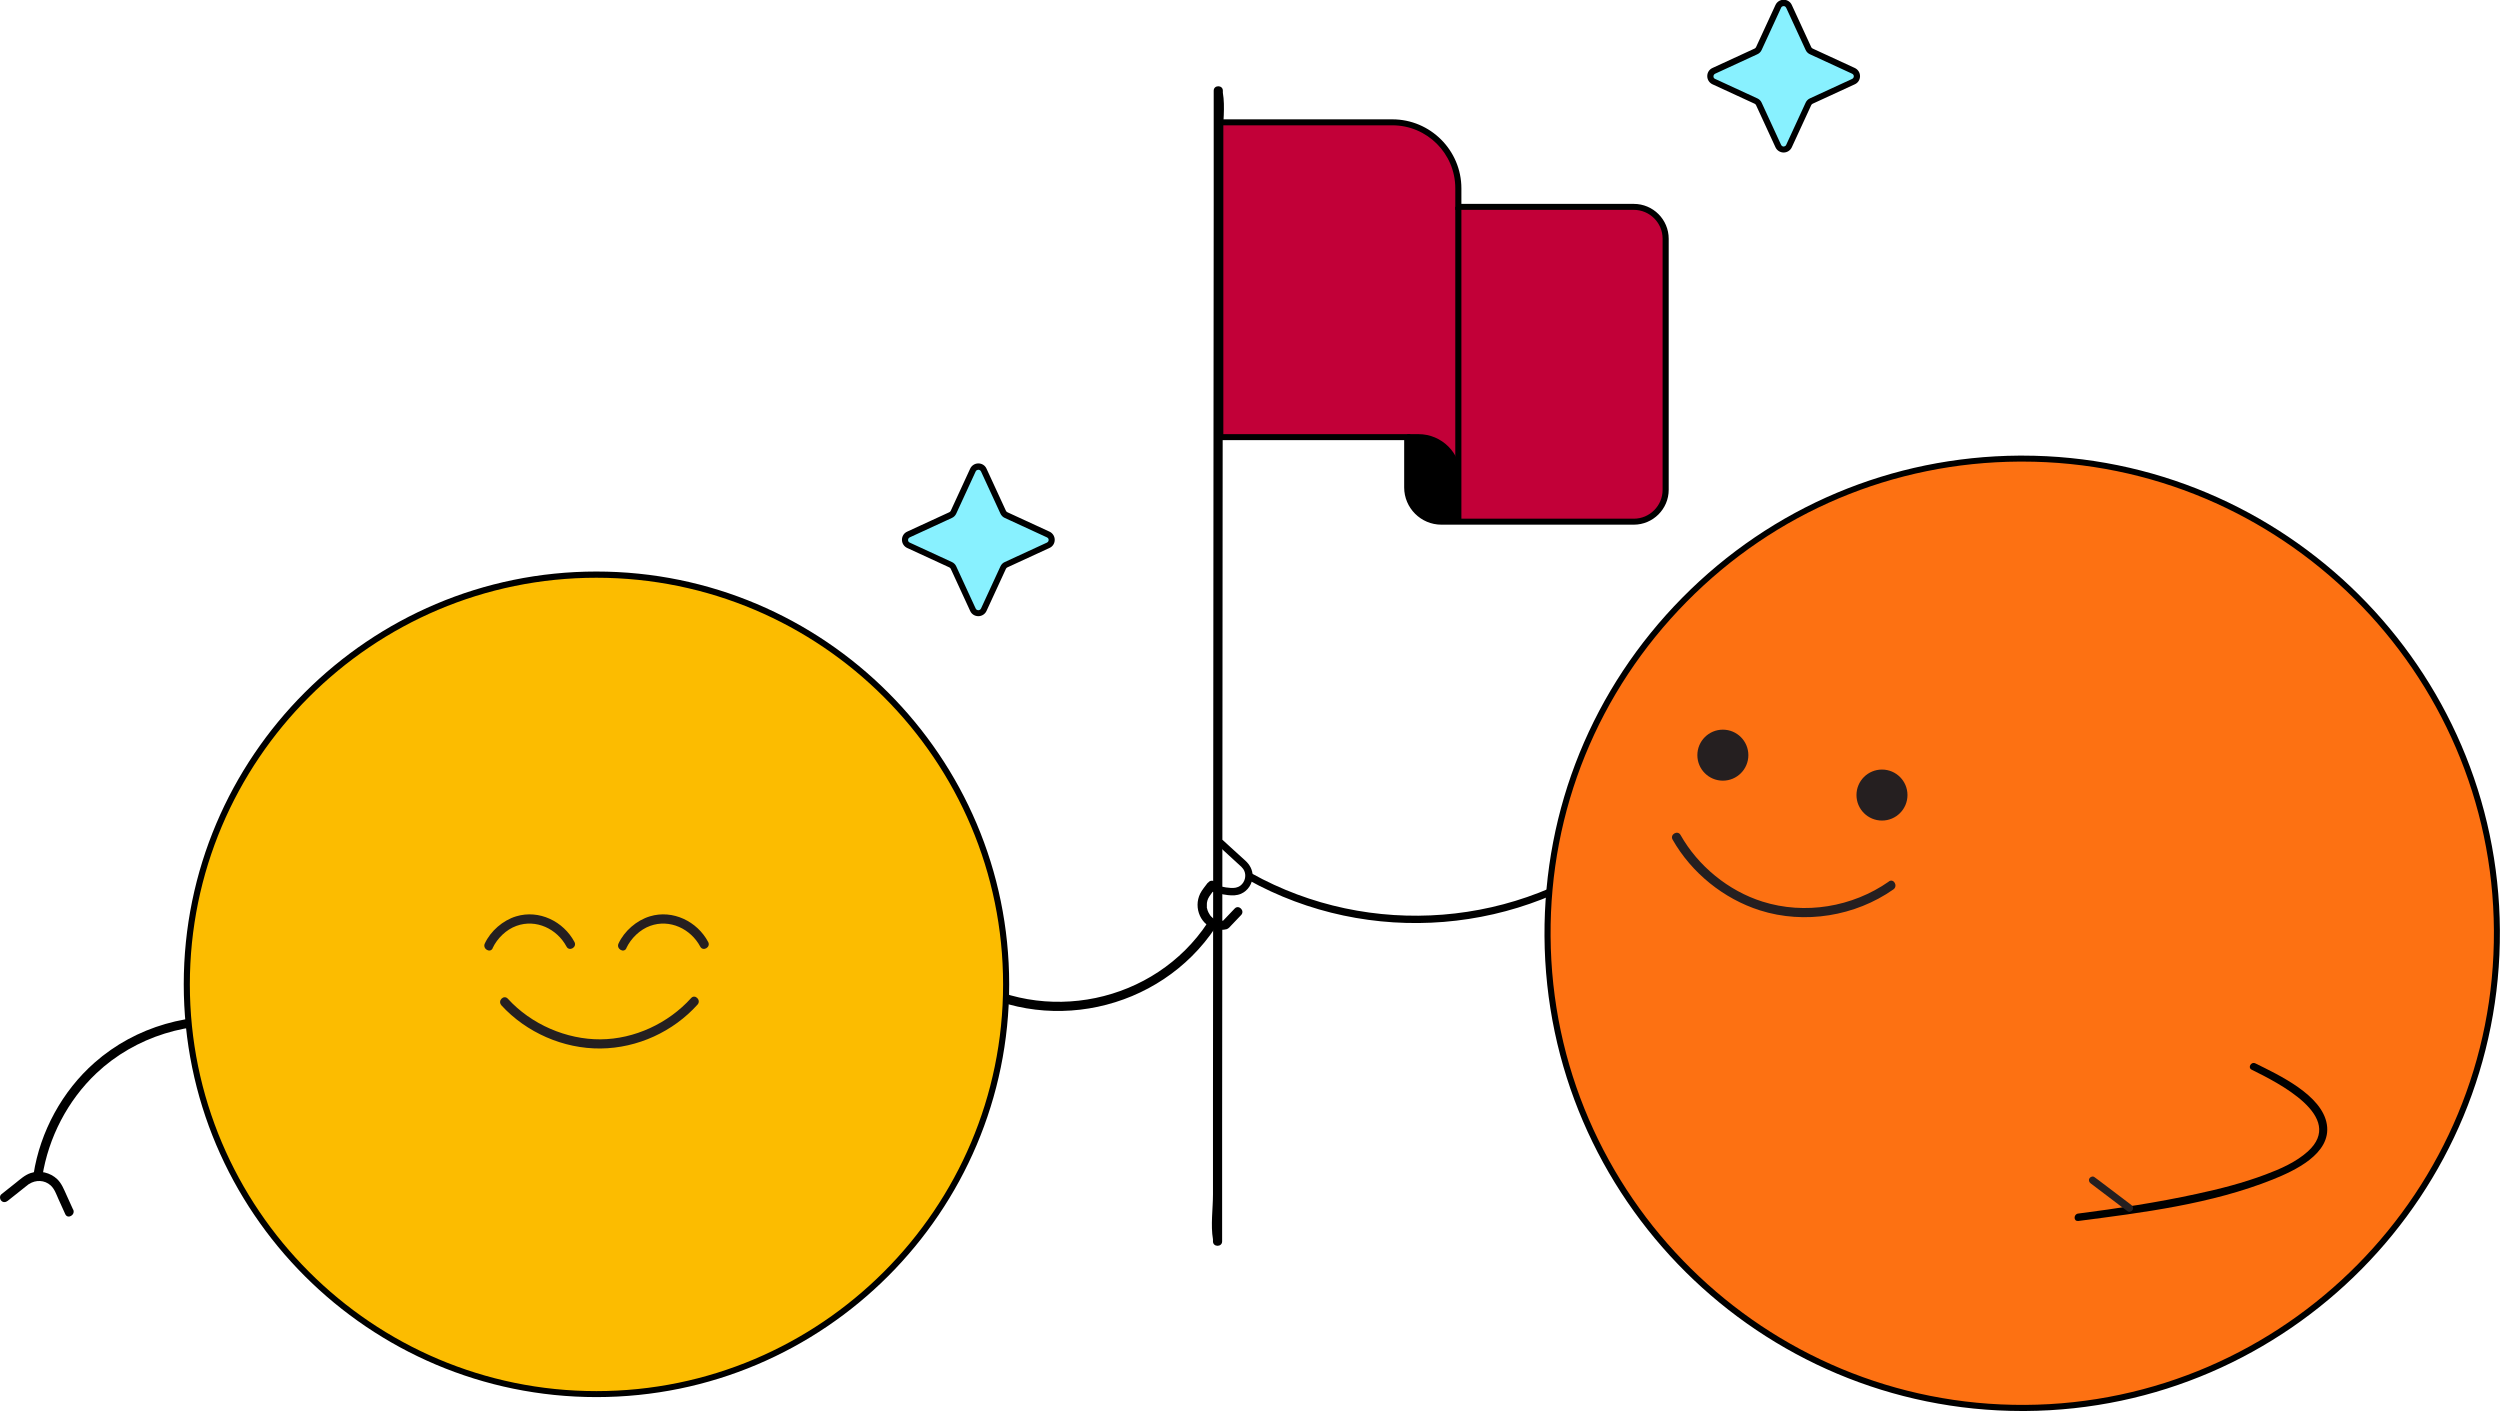
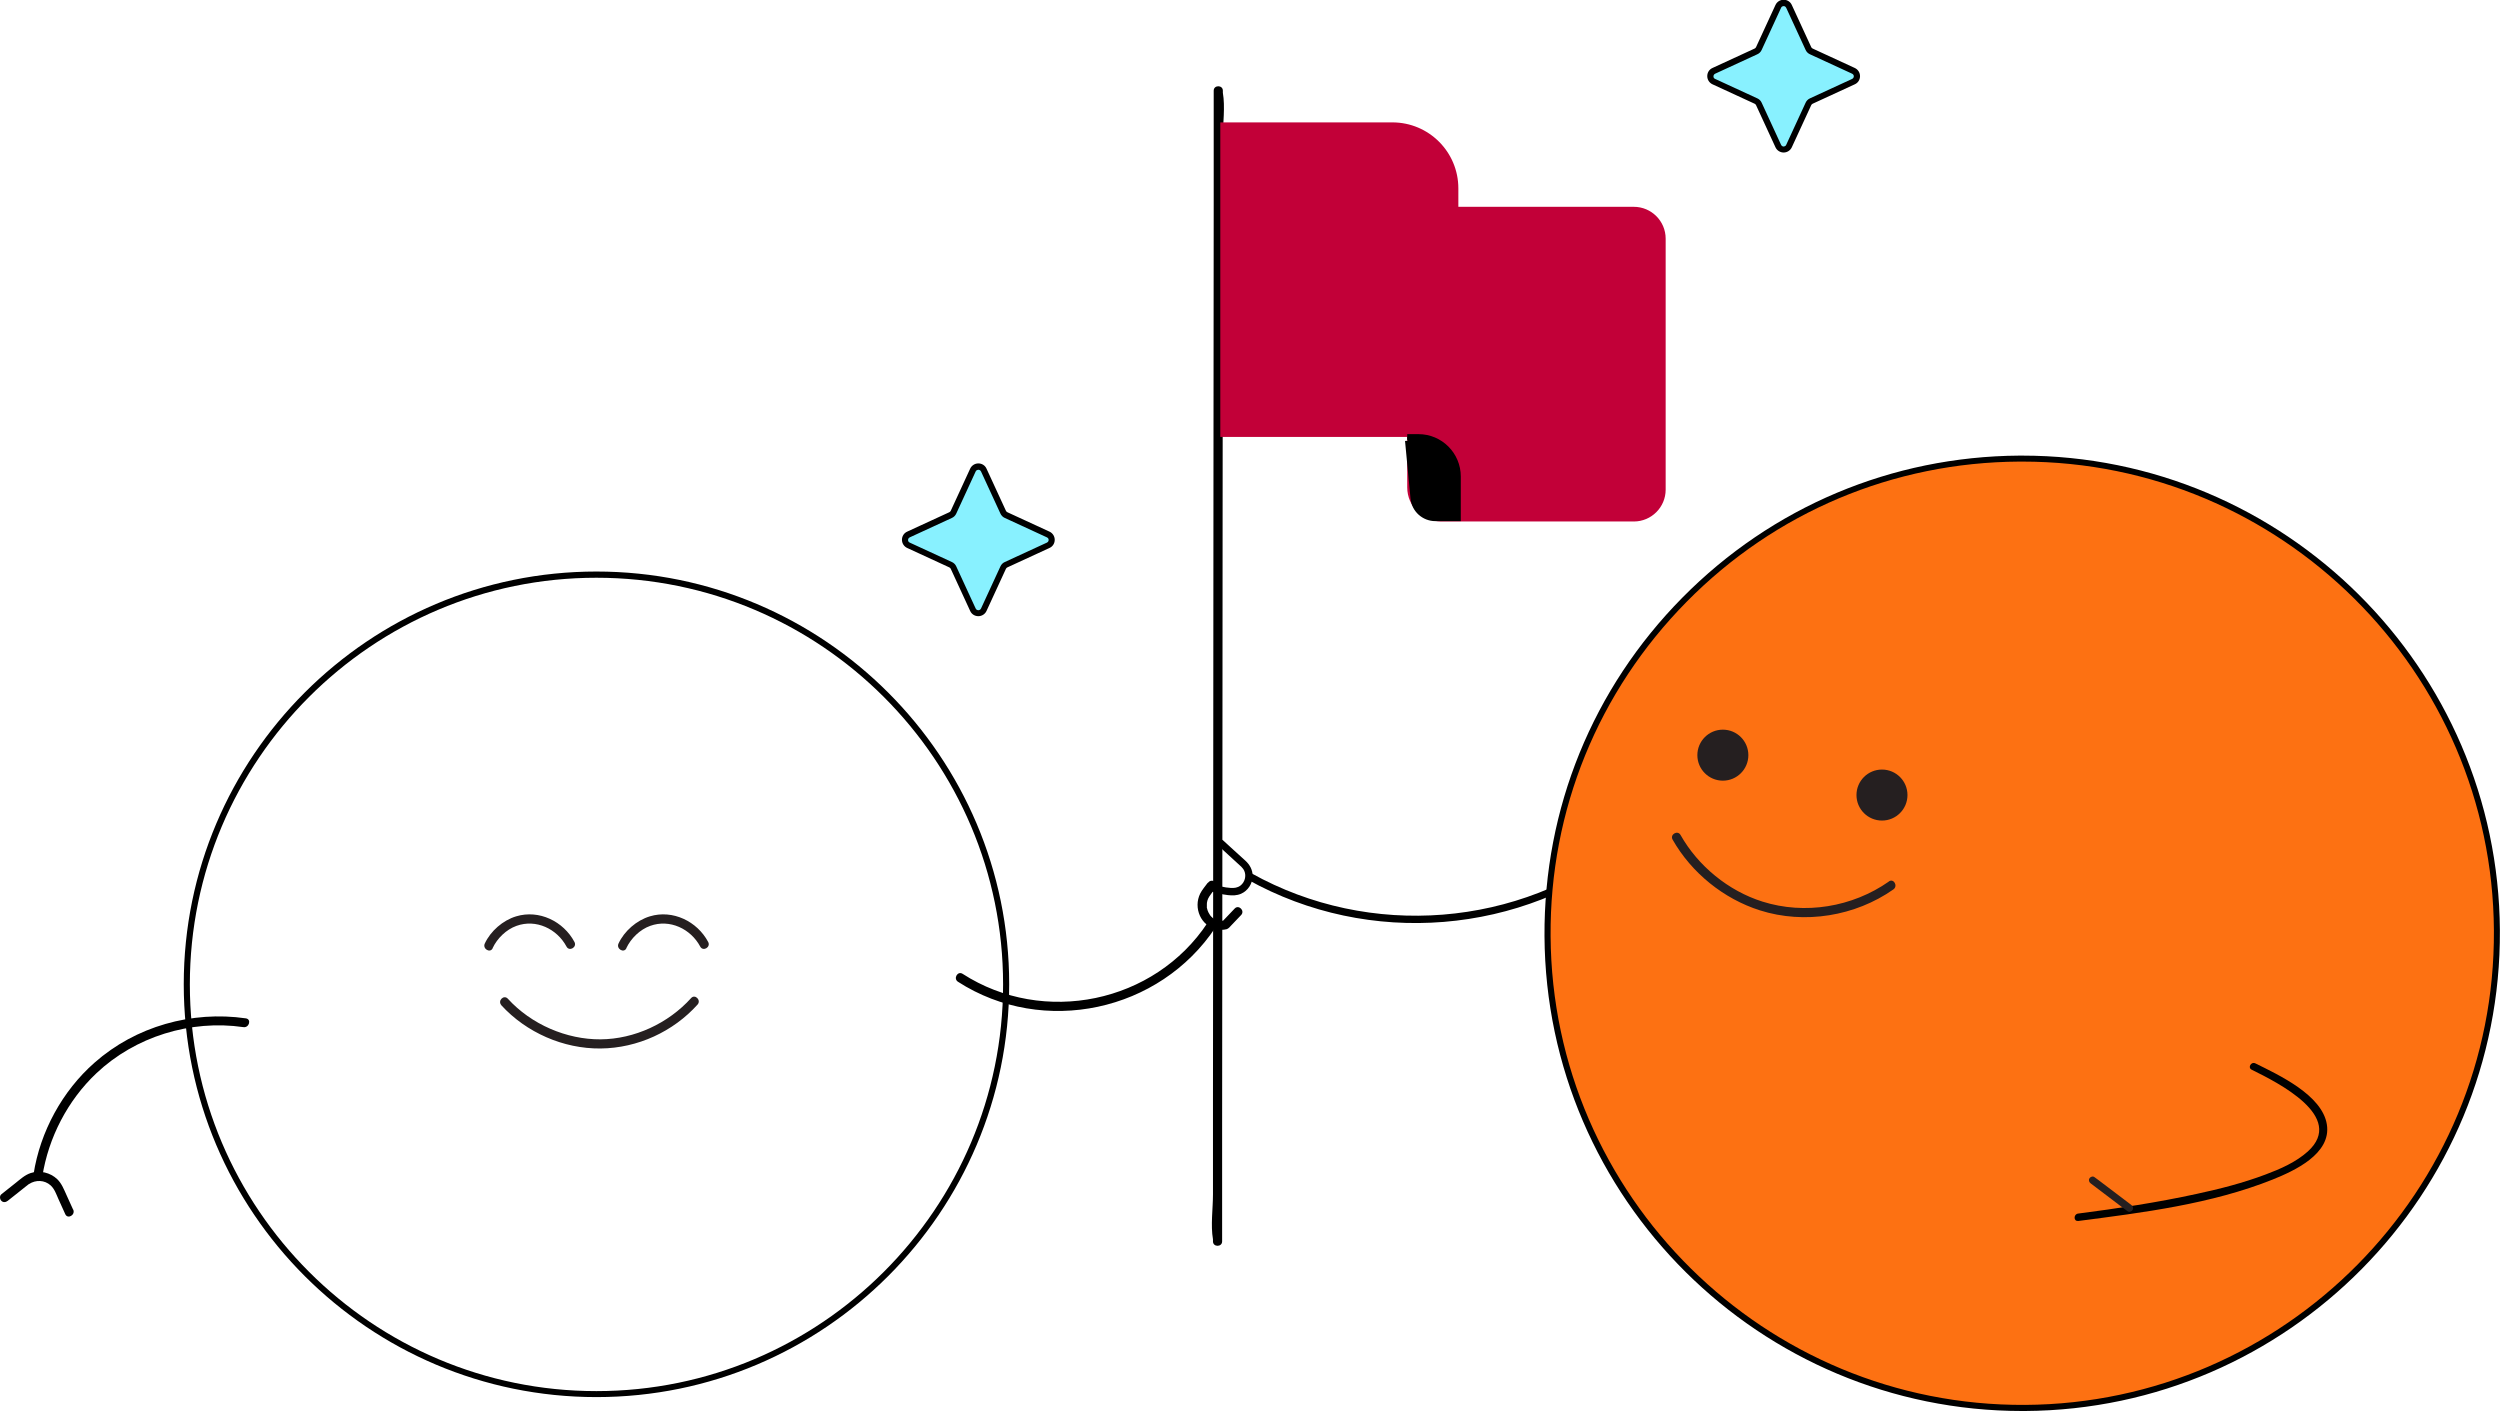
<svg xmlns="http://www.w3.org/2000/svg" width="414" height="234" viewBox="0 0 414 234" fill="none">
  <g clip-path="url(#clip0_2332_52212)">
    <path d="M200.989 15.013V33.966L200.949 79.49L200.908 134.552L200.868 182.157V197.776C200.868 200.14 200.464 202.888 200.868 205.232C200.868 205.333 200.868 205.475 200.868 205.576C200.868 206.546 202.384 206.546 202.384 205.576V186.622L202.424 141.098L202.464 86.037L202.505 38.432V22.813C202.505 20.449 202.909 17.701 202.505 15.357C202.505 15.256 202.505 15.114 202.505 15.013C202.505 14.043 200.989 14.043 200.989 15.013Z" fill="black" />
    <path d="M199.998 152.777C191.208 166.113 172.821 169.912 159.404 161.264C158.576 160.738 157.828 162.052 158.636 162.577C172.78 171.69 192.057 167.528 201.311 153.545C201.857 152.737 200.543 151.969 199.998 152.777Z" fill="black" />
    <path d="M199.999 146.19C199.574 146.776 199.069 147.342 198.746 147.988C198.18 149.16 198.18 150.474 198.706 151.646C199.19 152.717 200.16 153.586 201.292 153.868C201.878 154.01 202.565 154.03 203.151 153.868C203.454 153.767 203.696 153.464 203.898 153.242L205.535 151.525C206.202 150.817 205.131 149.746 204.464 150.454L202.403 152.616L202.747 152.414C202.747 152.414 202.646 152.434 202.605 152.454C202.545 152.454 202.504 152.474 202.444 152.474C202.282 152.474 202.1 152.474 201.938 152.474C201.938 152.474 201.817 152.474 201.898 152.474C201.979 152.474 201.837 152.474 201.817 152.474C201.736 152.474 201.676 152.434 201.595 152.414C201.514 152.393 201.454 152.373 201.393 152.353C201.332 152.333 201.292 152.292 201.231 152.272C200.908 152.111 200.827 152.03 200.585 151.787C200.544 151.727 200.484 151.686 200.443 151.626C200.423 151.605 200.403 151.565 200.383 151.545C200.282 151.403 200.201 151.262 200.12 151.1C200.019 150.898 199.918 150.635 199.857 150.312C199.857 150.312 199.837 150.151 199.857 150.231C199.857 150.312 199.857 150.191 199.857 150.191C199.857 150.11 199.857 150.049 199.857 149.969C199.857 149.888 199.857 149.827 199.857 149.746C199.857 149.706 199.877 149.443 199.857 149.565C199.938 148.979 200.12 148.635 200.463 148.17L201.312 146.978C201.555 146.655 201.373 146.13 201.049 145.948C200.665 145.725 200.261 145.887 200.019 146.21L199.999 146.19Z" fill="black" />
    <path d="M7.011 194.826C8.022 188.38 11.214 182.217 15.963 177.732C22.368 171.67 31.582 168.821 40.311 170.094C41.261 170.235 41.685 168.78 40.715 168.639C31.784 167.346 22.449 169.973 15.659 175.974C10.325 180.662 6.648 187.41 5.557 194.442C5.415 195.392 6.87 195.816 7.011 194.846V194.826Z" fill="black" />
    <path d="M12.103 200.302L11.012 197.897C10.588 196.968 10.224 195.998 9.477 195.27C8.325 194.179 6.587 193.755 5.072 194.26C4.102 194.583 3.354 195.29 2.586 195.897L0.222 197.776C-0.101 198.038 -0.04 198.584 0.222 198.847C0.525 199.17 0.97 199.109 1.293 198.847L3.051 197.453L4.243 196.503C4.364 196.402 4.486 196.321 4.607 196.22C4.748 196.099 4.668 196.159 4.809 196.079C5.92 195.351 7.375 195.392 8.385 196.301C9.032 196.887 9.315 197.756 9.658 198.523L10.81 201.069C11.214 201.958 12.528 201.191 12.124 200.302H12.103Z" fill="black" />
-     <path d="M98.767 230.853C136.24 230.853 166.618 200.475 166.618 163.002C166.618 125.528 136.24 95.15 98.767 95.15C61.293 95.15 30.915 125.528 30.915 163.002C30.915 200.475 61.293 230.853 98.767 230.853Z" fill="#FCBC00" />
    <path d="M98.765 231.359C61.081 231.359 30.429 200.706 30.429 163.002C30.429 125.297 61.081 94.645 98.765 94.645C136.449 94.645 167.122 125.297 167.122 163.002C167.122 200.706 136.47 231.359 98.765 231.359ZM98.765 95.675C61.627 95.675 31.439 125.883 31.439 163.022C31.439 200.161 61.647 230.368 98.765 230.368C135.884 230.368 166.112 200.161 166.112 163.022C166.112 125.883 135.904 95.675 98.765 95.675Z" fill="black" />
    <path d="M81.572 157.021C82.339 155.384 83.835 153.929 85.532 153.323C88.765 152.151 92.24 153.808 93.816 156.758C94.281 157.627 95.594 156.859 95.13 155.99C93.311 152.575 89.27 150.595 85.471 151.747C83.269 152.414 81.248 154.172 80.278 156.253C79.874 157.122 81.167 157.91 81.592 157.021H81.572Z" fill="#251F20" />
    <path d="M103.716 157.021C104.484 155.384 105.979 153.929 107.676 153.323C110.909 152.151 114.385 153.808 115.961 156.758C116.426 157.627 117.739 156.859 117.274 155.99C115.456 152.575 111.415 150.595 107.616 151.747C105.413 152.414 103.393 154.172 102.423 156.253C102.019 157.122 103.312 157.91 103.736 157.021H103.716Z" fill="#251F20" />
    <path d="M83.006 166.457C87.148 170.983 93.291 173.691 99.454 173.63C105.616 173.569 111.496 170.821 115.517 166.356C116.164 165.628 115.093 164.558 114.446 165.285C110.668 169.468 105.071 172.074 99.454 172.115C93.836 172.155 87.977 169.649 84.097 165.386C83.43 164.659 82.359 165.729 83.026 166.457H83.006Z" fill="#251F20" />
    <path d="M269.143 139.644C251.564 153.606 226.831 155.546 207.232 144.614C206.545 144.23 205.938 145.281 206.625 145.665C226.73 156.899 251.988 154.818 270.012 140.512C270.618 140.027 269.769 139.179 269.163 139.664L269.143 139.644Z" fill="black" />
    <path d="M201.735 140.027L204.908 142.937C205.332 143.321 205.837 143.705 206.059 144.23C206.423 145.058 206.14 146.109 205.413 146.655C204.928 147.018 204.382 147.079 203.796 147.039C202.746 146.978 201.735 146.715 200.765 146.352C200.462 146.23 200.099 146.493 200.018 146.776C199.917 147.119 200.139 147.402 200.442 147.524C201.372 147.887 202.342 148.11 203.352 148.231C204.099 148.312 204.807 148.312 205.514 148.009C206.666 147.503 207.413 146.331 207.433 145.099C207.454 144.068 206.969 143.2 206.241 142.533L204.281 140.755L202.584 139.199C202.018 138.673 201.149 139.522 201.735 140.047V140.027Z" fill="black" />
    <path d="M335.341 233.148C378.751 232.883 413.726 197.478 413.461 154.068C413.196 110.659 377.79 75.683 334.381 75.949C290.972 76.214 255.996 111.619 256.261 155.029C256.527 198.438 291.932 233.413 335.341 233.148Z" fill="#FD7112" />
    <path d="M334.874 233.662C291.472 233.662 256.031 198.504 255.768 155.041C255.647 133.905 263.749 114.002 278.601 98.969C293.452 83.936 313.274 75.591 334.389 75.449C334.551 75.449 334.713 75.449 334.874 75.449C378.277 75.449 413.718 110.608 413.981 154.071C414.243 197.695 378.984 233.399 335.359 233.662C335.198 233.662 335.036 233.662 334.874 233.662ZM334.874 76.439C334.713 76.439 334.551 76.439 334.389 76.439C313.517 76.561 293.957 84.805 279.308 99.656C264.659 114.507 256.637 134.168 256.778 155.02C257.041 198.079 292.3 232.894 335.359 232.652C378.418 232.389 413.253 197.13 412.991 154.071C412.728 111.173 377.731 76.439 334.895 76.439H334.874Z" fill="black" />
    <path d="M311.655 135.885C313.987 135.885 315.878 133.995 315.878 131.662C315.878 129.33 313.987 127.439 311.655 127.439C309.322 127.439 307.432 129.33 307.432 131.662C307.432 133.995 309.322 135.885 311.655 135.885Z" fill="#251F20" />
    <path d="M285.306 129.278C287.638 129.278 289.529 127.387 289.529 125.055C289.529 122.723 287.638 120.832 285.306 120.832C282.974 120.832 281.083 122.723 281.083 125.055C281.083 127.387 282.974 129.278 285.306 129.278Z" fill="#251F20" />
    <path d="M312.787 145.988C306.765 150.211 298.865 151.524 291.853 149.302C286.216 147.524 281.205 143.422 278.295 138.269C277.81 137.421 276.497 138.189 276.982 139.037C280.093 144.533 285.448 148.857 291.449 150.757C298.824 153.101 307.23 151.727 313.554 147.281C314.342 146.715 313.595 145.402 312.787 145.968V145.988Z" fill="#251F20" />
    <path d="M344.108 202.201C354.878 200.807 366.194 199.392 376.357 195.331C379.913 193.896 386.096 191.088 385.329 186.218C384.561 181.348 377.408 178.035 373.488 176.095C372.781 175.751 372.174 176.802 372.882 177.146C377.186 179.267 388.521 184.925 382.176 190.684C380.196 192.462 377.61 193.593 375.165 194.503C371.467 195.897 367.608 196.887 363.749 197.715C357.262 199.13 350.696 200.12 344.129 200.968C343.361 201.07 343.361 202.282 344.129 202.181L344.108 202.201Z" fill="black" />
    <path d="M346.228 195.978L351.562 200.019L352.33 200.585C352.593 200.787 353.017 200.625 353.159 200.362C353.341 200.059 353.199 199.736 352.936 199.534L347.602 195.493L346.834 194.927C346.572 194.725 346.147 194.887 346.006 195.149C345.824 195.452 345.965 195.776 346.228 195.978Z" fill="#251F20" />
    <path d="M202.081 20.267H230.571C236.613 20.267 241.503 25.157 241.503 31.198V34.249H270.559C273.469 34.249 275.833 36.613 275.833 39.523V81.087C275.833 83.996 273.469 86.36 270.559 86.36H238.694C235.583 86.36 233.037 83.835 233.037 80.703V72.358H202.081V20.267Z" fill="#C20038" />
-     <path d="M270.558 86.886H238.694C235.299 86.886 232.531 84.118 232.531 80.723V72.883H201.575V19.762H230.571C236.875 19.762 242.007 24.894 242.007 31.198V33.764H270.558C273.751 33.764 276.337 36.351 276.337 39.543V81.107C276.337 84.299 273.731 86.886 270.558 86.886ZM202.585 71.893H233.541V80.743C233.541 83.572 235.844 85.896 238.694 85.896H270.558C273.185 85.896 275.327 83.754 275.327 81.127V39.523C275.327 36.896 273.185 34.754 270.558 34.754H240.997V31.178C240.997 25.439 236.329 20.752 230.571 20.752H202.585V71.873V71.893Z" fill="black" />
-     <path d="M242.006 34.249H240.996V86.38H242.006V34.249Z" fill="black" />
-     <path d="M233.036 72.398H234.895C238.492 72.398 241.401 75.308 241.401 78.904V85.795H237.704C235.825 85.795 234.269 84.38 234.087 82.501L233.178 72.964" fill="black" />
+     <path d="M233.036 72.398H234.895C238.492 72.398 241.401 75.308 241.401 78.904V85.795C235.825 85.795 234.269 84.38 234.087 82.501L233.178 72.964" fill="black" />
    <path d="M241.907 86.3H237.704C235.562 86.3 233.784 84.683 233.582 82.562L232.673 73.025L233.683 72.923L234.592 82.461C234.754 84.077 236.088 85.29 237.704 85.29H240.897V78.904C240.897 75.591 238.209 72.903 234.896 72.903H233.037V71.893H234.896C238.775 71.893 241.907 75.045 241.907 78.904V86.3Z" fill="black" />
    <path d="M162.903 77.853L166.115 84.824C166.216 85.046 166.378 85.208 166.6 85.309L173.571 88.522C174.339 88.865 174.339 89.957 173.571 90.3L166.6 93.513C166.378 93.614 166.216 93.775 166.115 93.998L162.903 100.969C162.559 101.737 161.468 101.737 161.124 100.969L157.912 93.998C157.811 93.775 157.649 93.614 157.427 93.513L150.456 90.3C149.688 89.957 149.688 88.865 150.456 88.522L157.427 85.309C157.649 85.208 157.811 85.046 157.912 84.824L161.124 77.853C161.468 77.085 162.559 77.085 162.903 77.853Z" fill="#88F1FF" />
    <path d="M162.013 102.04C161.427 102.04 160.902 101.717 160.659 101.171L157.447 94.2C157.406 94.099 157.325 94.018 157.204 93.958L150.233 90.745C149.708 90.502 149.364 89.977 149.364 89.391C149.364 88.805 149.688 88.28 150.233 88.037L157.204 84.825C157.305 84.784 157.386 84.703 157.447 84.582L160.659 77.611C160.902 77.086 161.427 76.742 162.013 76.742C162.599 76.742 163.125 77.066 163.367 77.611L166.58 84.582C166.62 84.683 166.701 84.764 166.822 84.825L173.793 88.037C174.319 88.28 174.662 88.805 174.662 89.391C174.662 89.977 174.339 90.502 173.793 90.745L166.822 93.958C166.721 93.998 166.64 94.079 166.58 94.2L163.367 101.171C163.125 101.697 162.599 102.04 162.013 102.04ZM162.013 77.793C162.013 77.793 161.69 77.793 161.569 78.076L158.356 85.047C158.214 85.37 157.952 85.633 157.629 85.774L150.657 88.987C150.395 89.108 150.375 89.351 150.375 89.431C150.375 89.512 150.395 89.755 150.657 89.856L157.629 93.069C157.952 93.21 158.214 93.473 158.356 93.796L161.569 100.767C161.69 101.03 161.932 101.05 162.013 101.05C162.094 101.05 162.336 101.03 162.458 100.767L165.67 93.796C165.812 93.473 166.075 93.21 166.398 93.069L173.369 89.856C173.632 89.735 173.652 89.492 173.652 89.431C173.652 89.351 173.652 89.108 173.369 88.987L166.398 85.774C166.075 85.633 165.812 85.37 165.67 85.047L162.458 78.076C162.336 77.813 162.094 77.793 162.013 77.793Z" fill="black" />
    <path d="M296.259 1.07L299.472 8.041C299.573 8.264 299.734 8.425 299.957 8.526L306.928 11.739C307.696 12.083 307.696 13.174 306.928 13.517L299.957 16.73C299.734 16.831 299.573 16.993 299.472 17.215L296.259 24.186C295.916 24.954 294.824 24.954 294.481 24.186L291.268 17.215C291.167 16.993 291.006 16.831 290.783 16.73L283.812 13.517C283.044 13.174 283.044 12.083 283.812 11.739L290.783 8.526C291.006 8.425 291.167 8.264 291.268 8.041L294.481 1.07C294.824 0.303 295.916 0.303 296.259 1.07Z" fill="#88F1FF" />
    <path d="M295.371 25.257C294.785 25.257 294.259 24.914 294.017 24.388L290.804 17.417C290.764 17.316 290.683 17.235 290.562 17.175L283.591 13.962C283.065 13.72 282.722 13.194 282.722 12.608C282.722 12.022 283.045 11.497 283.591 11.255L290.562 8.042C290.663 8.001 290.743 7.92 290.804 7.799L294.017 0.828C294.259 0.303 294.785 -0.041 295.371 -0.041C295.957 -0.041 296.482 0.283 296.724 0.828L299.937 7.799C299.978 7.9 300.058 7.981 300.18 8.042L307.151 11.255C307.676 11.497 308.02 12.022 308.02 12.608C308.02 13.194 307.696 13.72 307.151 13.962L300.18 17.175C300.079 17.215 299.998 17.296 299.937 17.417L296.724 24.388C296.482 24.914 295.957 25.257 295.371 25.257ZM295.371 1.01C295.371 1.01 295.047 1.01 294.946 1.293L291.734 8.264C291.592 8.587 291.329 8.85 291.006 8.991L284.035 12.204C283.772 12.325 283.752 12.568 283.752 12.649C283.752 12.729 283.752 12.972 284.035 13.073L291.006 16.286C291.329 16.427 291.592 16.69 291.734 17.013L294.946 23.984C295.068 24.247 295.31 24.267 295.371 24.267C295.371 24.267 295.694 24.247 295.795 23.984L299.008 17.013C299.149 16.69 299.412 16.427 299.735 16.286L306.706 13.073C306.969 12.952 306.989 12.709 306.989 12.649C306.989 12.588 306.989 12.325 306.706 12.204L299.735 8.991C299.412 8.85 299.149 8.587 299.008 8.264L295.795 1.293C295.674 1.03 295.431 1.01 295.371 1.01Z" fill="black" />
  </g>
  <defs>
    <clipPath id="clip0_2332_52212">
      <rect width="414" height="233.662" fill="white" />
    </clipPath>
  </defs>
</svg>